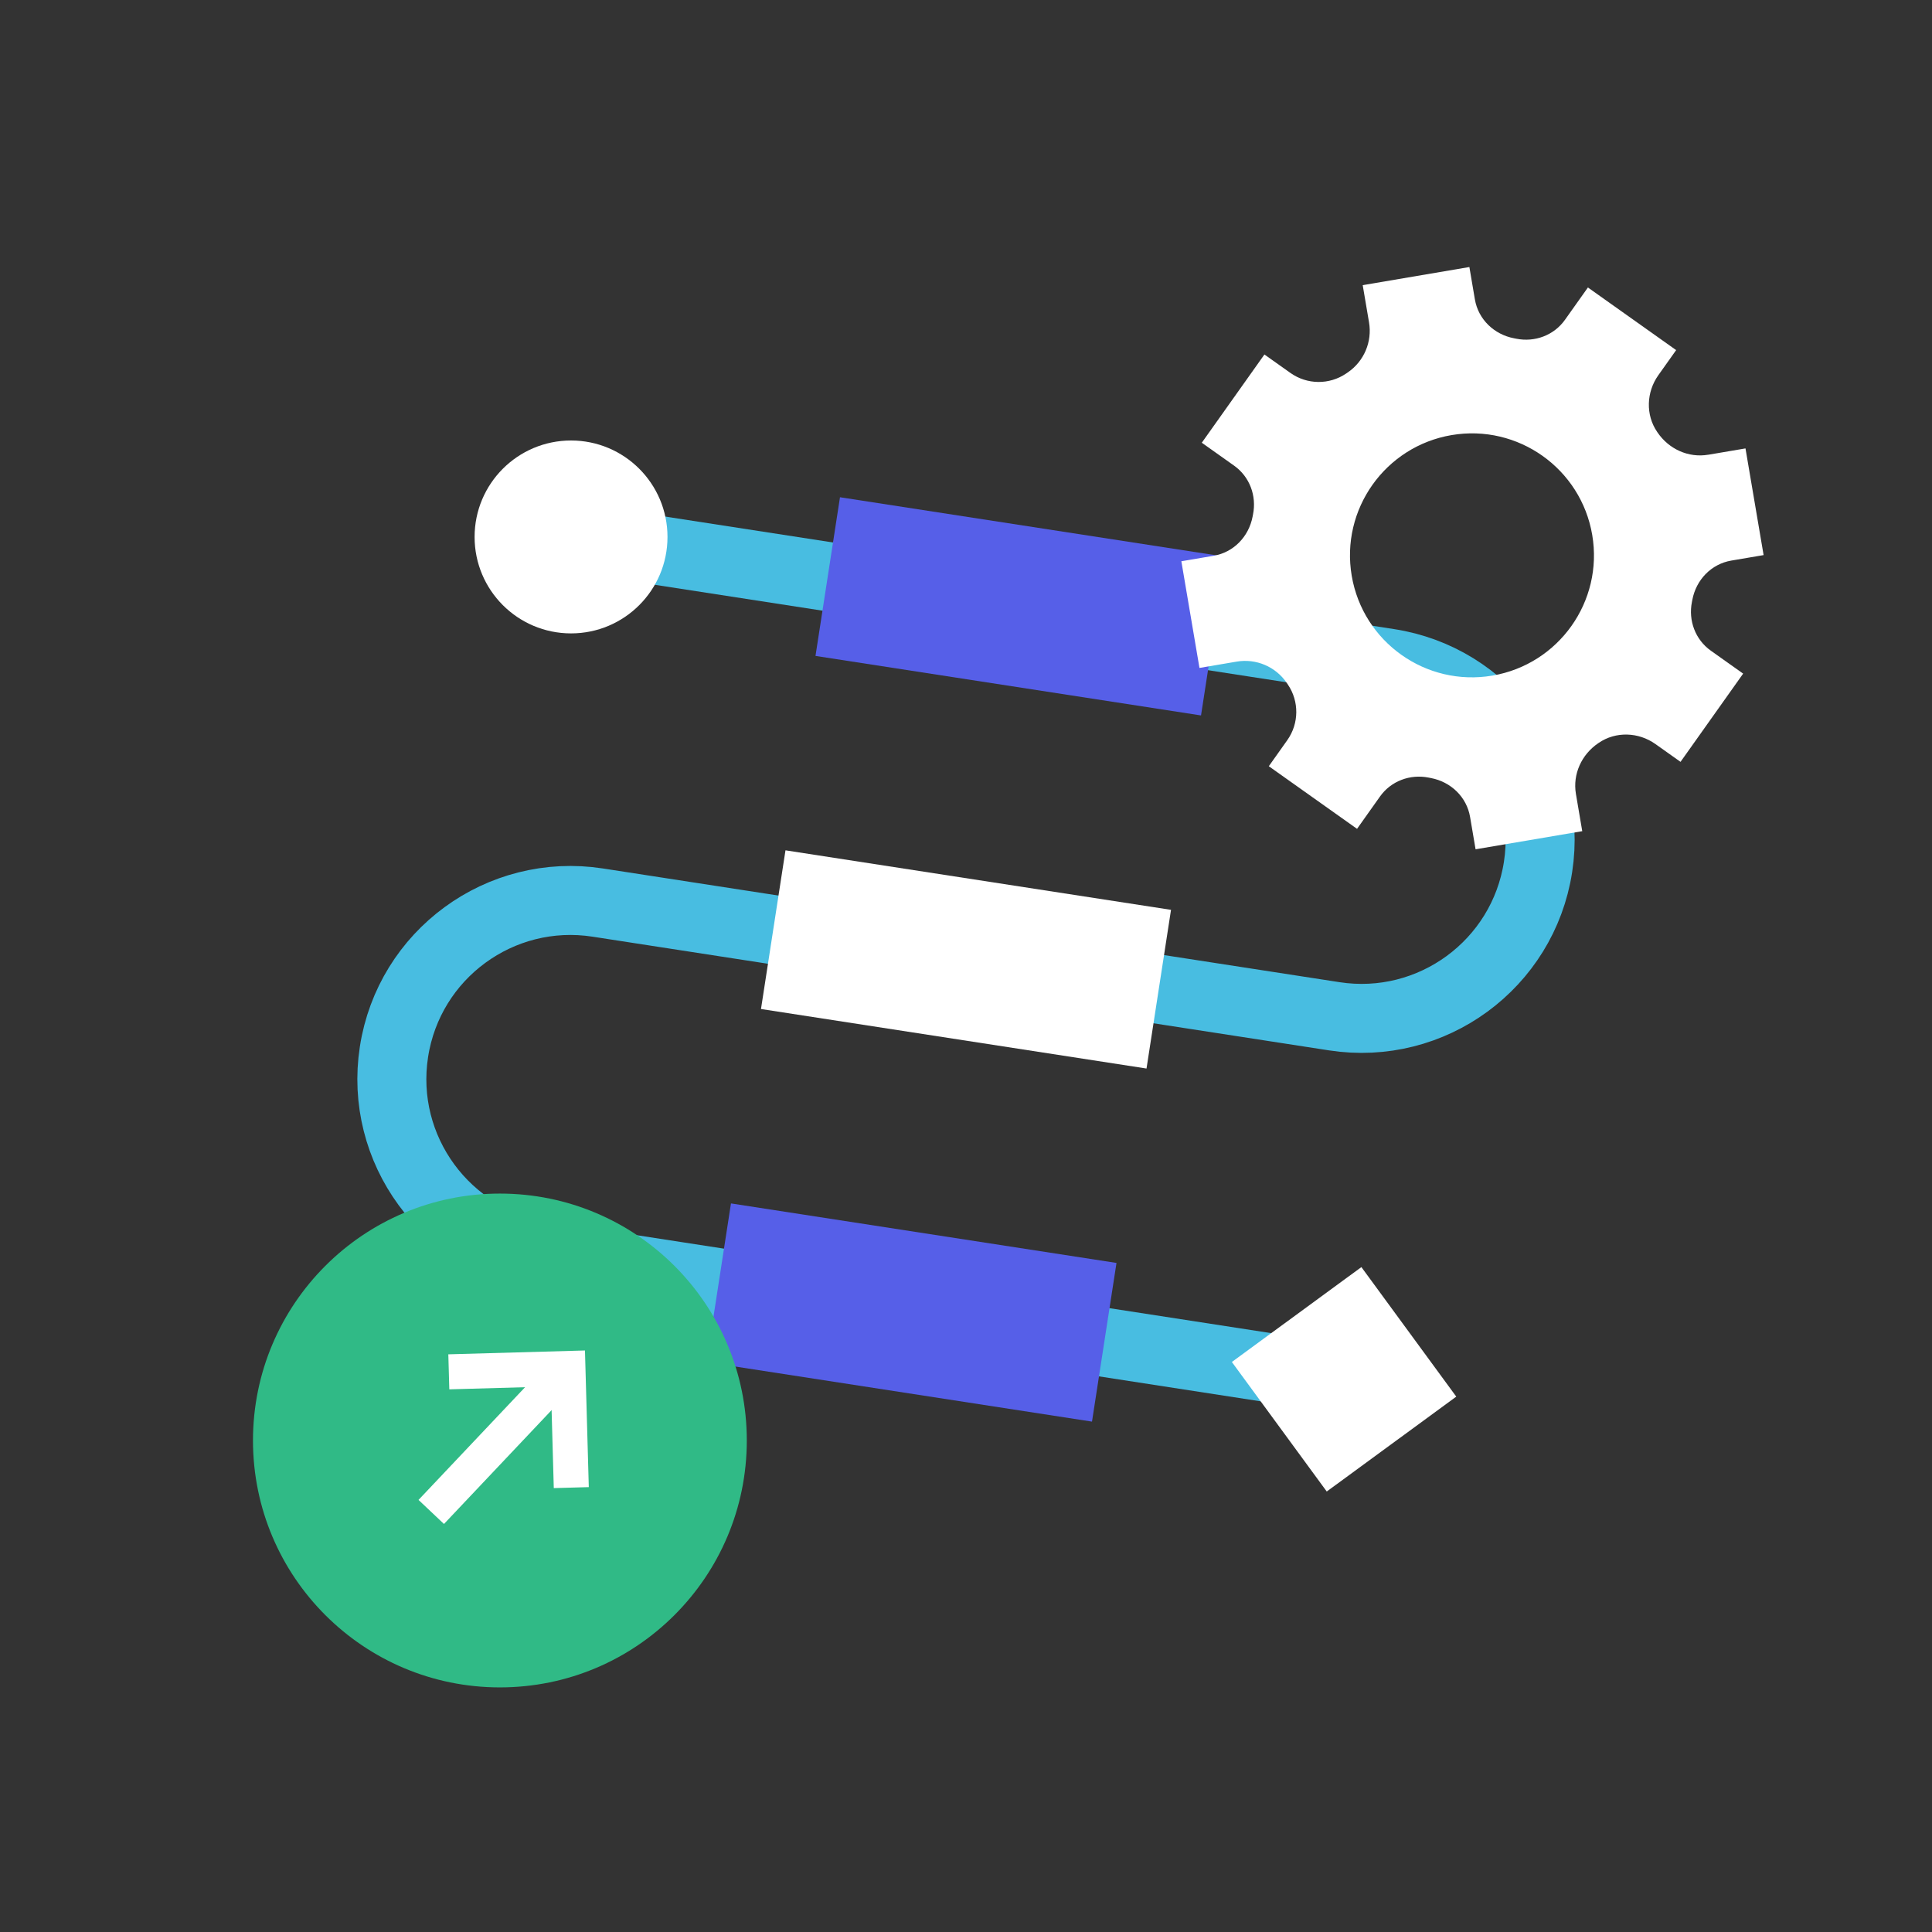
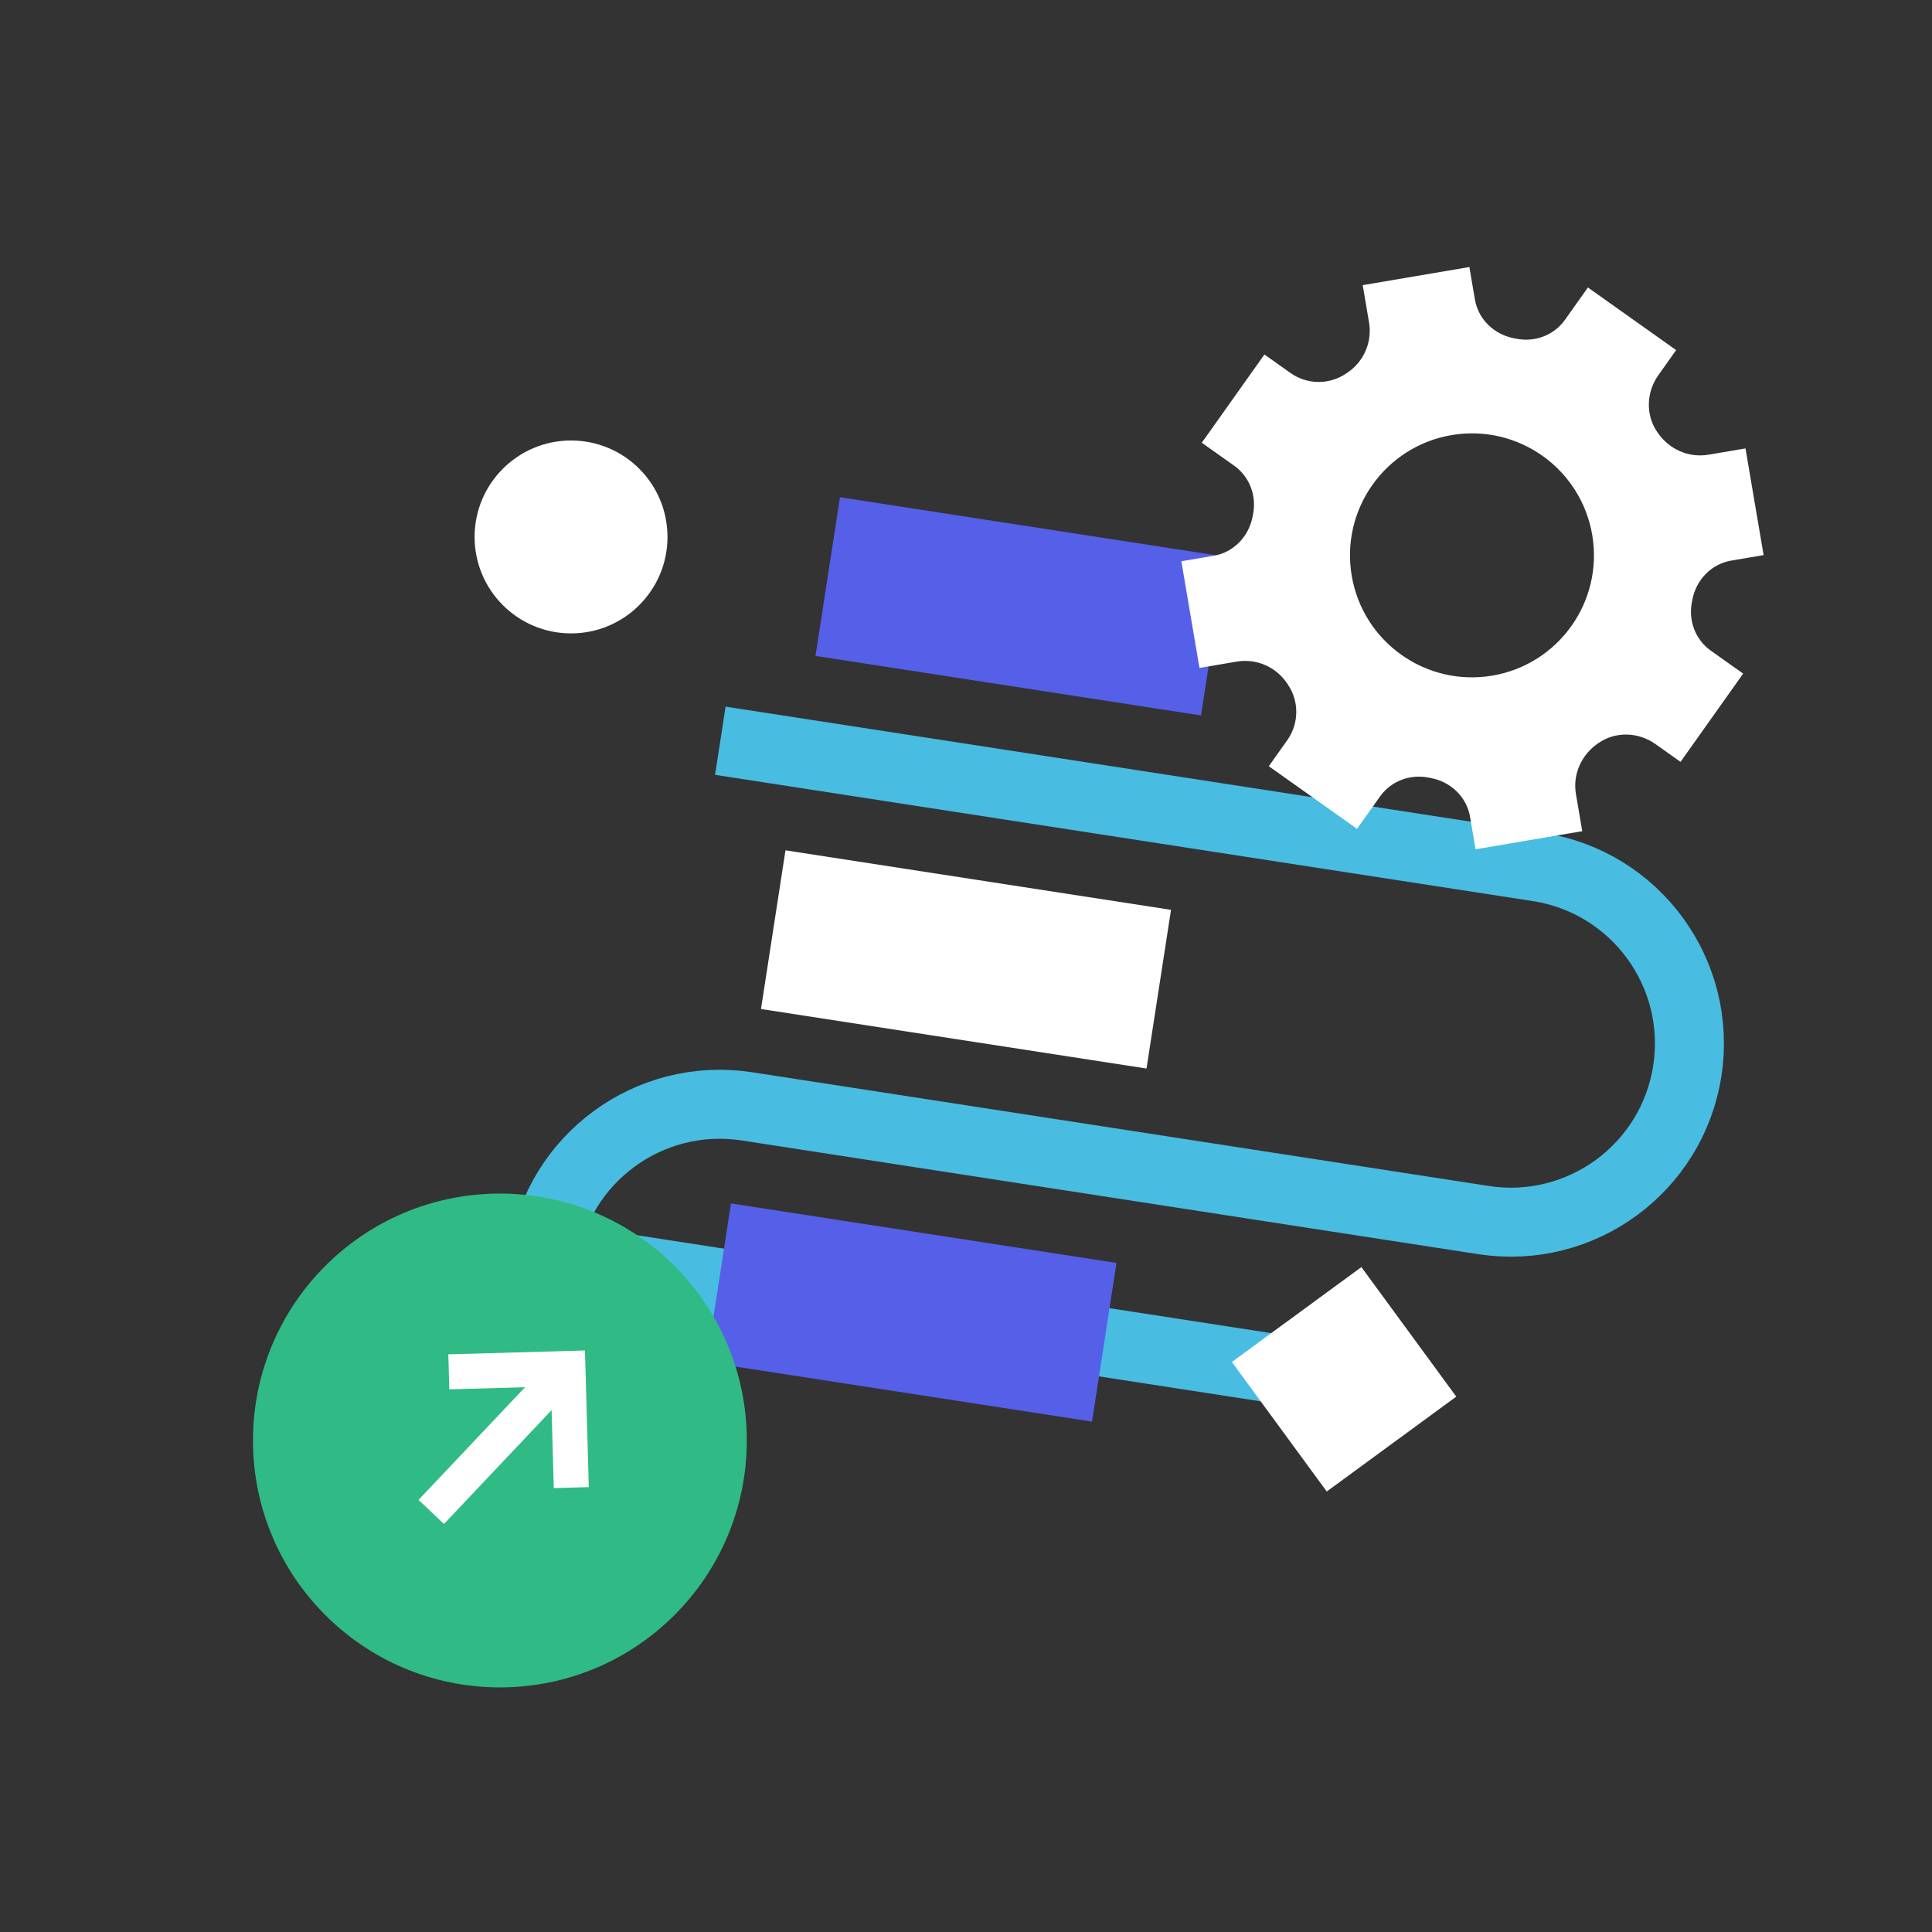
<svg xmlns="http://www.w3.org/2000/svg" id="a68545a01f2a76" data-name="Layer 1" width="140px" height="140px" viewBox="0 0 140 140" aria-hidden="true">
  <rect x="0" y="0" width="140" height="140" fill="#333333" stroke="none" />
  <defs>
    <linearGradient class="cerosgradient" data-cerosgradient="true" id="CerosGradient_id4c09edb4a" gradientUnits="userSpaceOnUse" x1="50%" y1="100%" x2="50%" y2="0%">
      <stop offset="0%" stop-color="#d1d1d1" />
      <stop offset="100%" stop-color="#d1d1d1" />
    </linearGradient>
    <linearGradient />
  </defs>
-   <rect width="140" height="140" style="fill: none;" />
  <g>
    <g>
-       <path d="M97.396,99.949l-58.03-8.959c-7.065-1.091-11.909-7.703-10.818-14.768v-0c1.091-7.065,7.703-11.909,14.768-10.818l53.368,8.239c7.065,1.091,13.677-3.753,14.768-10.818v-0c1.091-7.065-3.753-13.677-10.818-14.768l-59.254-9.148" style="fill: none; stroke: #48bde1; stroke-miterlimit: 10; stroke-width: 5px;" />
+       <path d="M97.396,99.949l-58.03-8.959v-0c1.091-7.065,7.703-11.909,14.768-10.818l53.368,8.239c7.065,1.091,13.677-3.753,14.768-10.818v-0c1.091-7.065-3.753-13.677-10.818-14.768l-59.254-9.148" style="fill: none; stroke: #48bde1; stroke-miterlimit: 10; stroke-width: 5px;" />
      <rect x="59.816" y="38.12" width="28.268" height="11.635" transform="translate(7.569 -10.768) rotate(8.776)" style="fill: #565fe8;" />
      <rect x="55.866" y="63.706" width="28.268" height="11.635" transform="translate(11.427 -9.866) rotate(8.776)" style="fill: #fff;" />
      <rect x="51.916" y="89.293" width="28.268" height="11.635" transform="translate(15.284 -8.964) rotate(8.776)" style="fill: #565fe8;" />
      <circle cx="41.38" cy="38.909" r="6.989" style="fill: #fff;" />
      <rect x="91.579" y="94.132" width="11.635" height="11.635" transform="translate(120.471 -37.686) rotate(53.776)" style="fill: #fff;" />
    </g>
    <path d="M123.786,32.95c-1.438.244-2.856-.408-3.676-1.614-.009-.013-.018-.026-.027-.04-.846-1.237-.783-2.884.085-4.106l1.292-1.82-6.394-4.538-1.662,2.342c-.797,1.123-2.181,1.64-3.531,1.37-.053-.011-.107-.021-.16-.031-1.445-.274-2.592-1.371-2.838-2.821l-.398-2.342-7.73,1.313.458,2.697c.239,1.407-.364,2.824-1.543,3.628l-.111.076c-1.222.833-2.834.818-4.04-.038l-1.886-1.338-4.538,6.394,2.342,1.662c1.123.797,1.64,2.181,1.37,3.531-.011.053-.021.107-.031.16-.274,1.445-1.371,2.591-2.821,2.838l-2.342.398,1.313,7.73,2.697-.458c1.407-.239,2.824.364,3.628,1.543l.076.111c.834,1.222.818,2.834-.038,4.04l-1.338,1.886,6.394,4.538,1.662-2.342c.797-1.123,2.181-1.64,3.531-1.37.053.011.107.021.16.031,1.445.274,2.592,1.371,2.838,2.821l.398,2.342,7.73-1.313-.458-2.697c-.244-1.438.408-2.856,1.614-3.676l.04-.027c1.237-.846,2.884-.783,4.106.085l1.82,1.292,4.538-6.394-2.342-1.662c-1.123-.797-1.64-2.181-1.37-3.531.011-.053.021-.107.031-.16.274-1.445,1.371-2.592,2.821-2.838l2.342-.398-1.313-7.73-2.697.458ZM108.144,48.957c-4.813.817-9.376-2.422-10.194-7.234-.817-4.813,2.422-9.376,7.235-10.194,4.813-.817,9.376,2.422,10.194,7.235.817,4.813-2.422,9.376-7.234,10.194Z" style="fill: #fff;" />
    <g>
      <circle cx="36.224" cy="104.383" r="17.892" style="fill: #30ba86;" />
      <line x1="31.25" y1="109.561" x2="41.115" y2="99.126" style="fill: none; stroke: #fff; stroke-miterlimit: 10; stroke-width: 2.538px;" />
      <polyline points="32.523 99.408 41.156 99.165 41.398 107.798" style="fill: none; stroke: #fff; stroke-miterlimit: 10; stroke-width: 2.538px;" />
    </g>
  </g>
</svg>